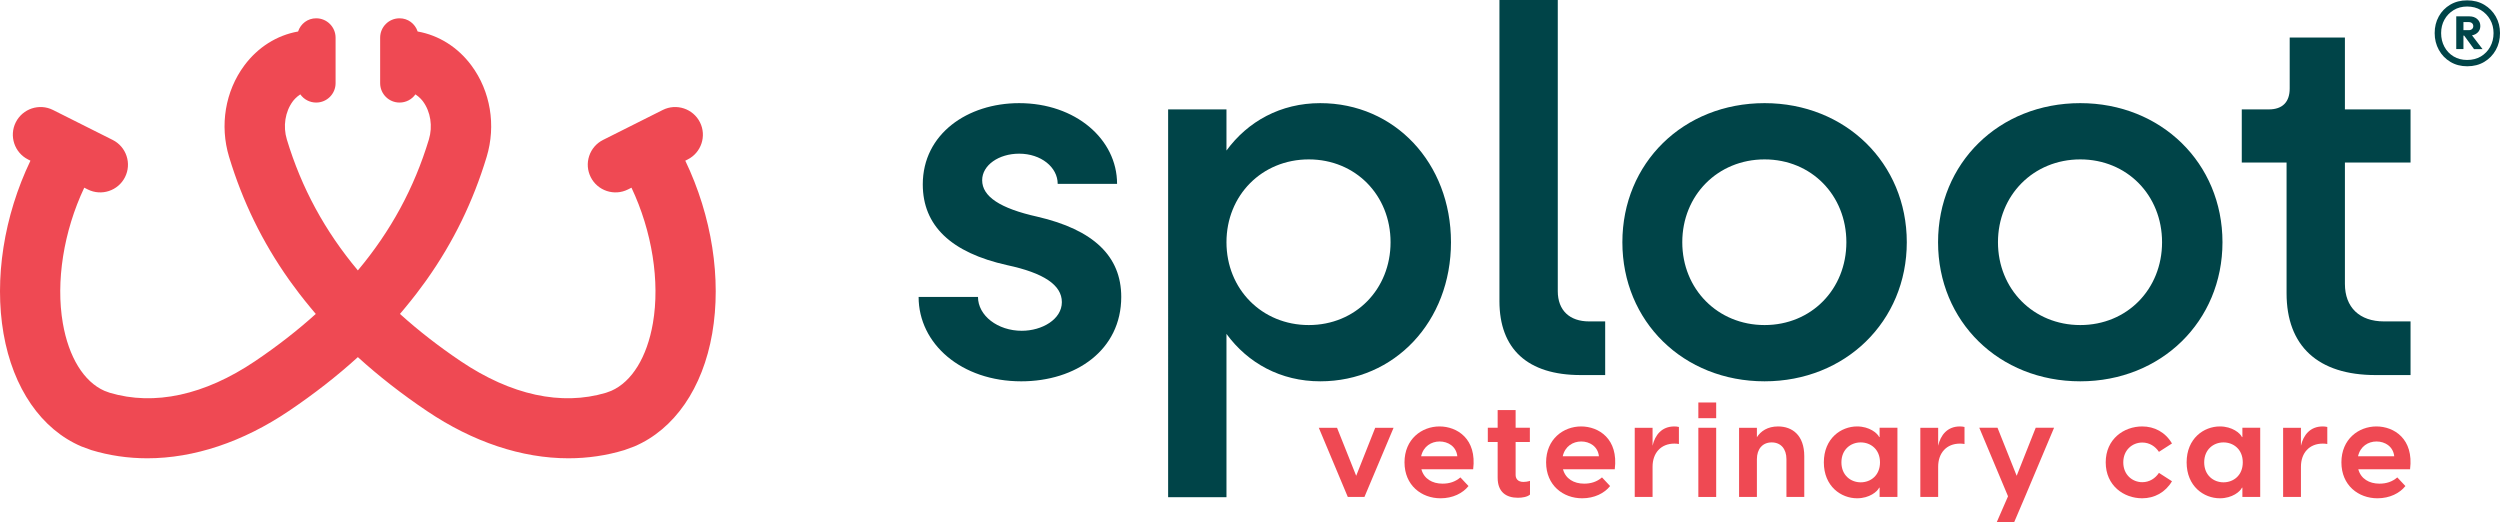
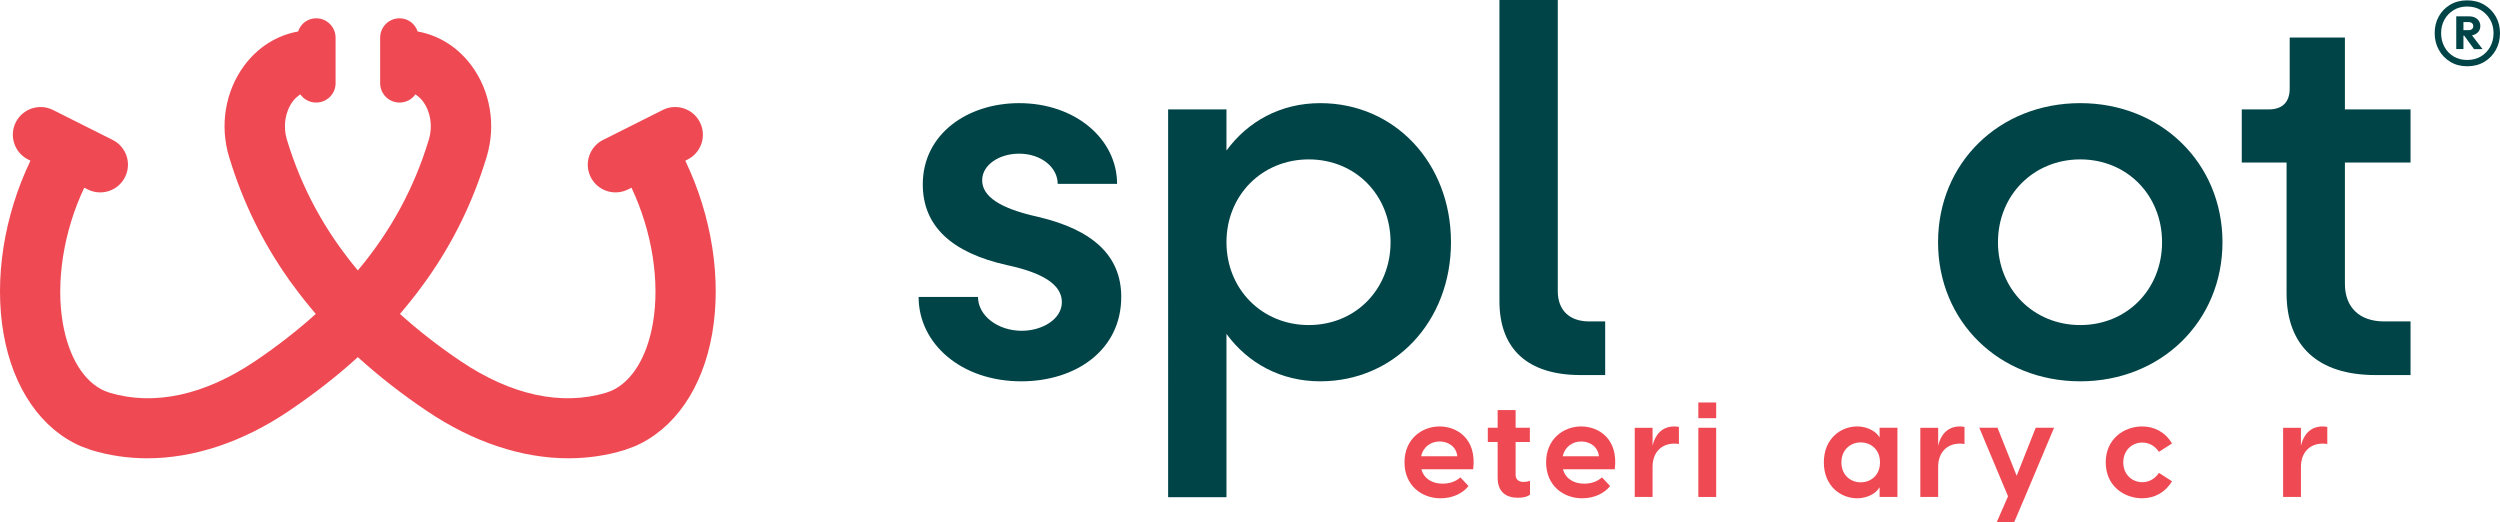
<svg xmlns="http://www.w3.org/2000/svg" id="Layer_2" viewBox="0 0 2474.606 516.939">
  <g id="Components">
    <g id="_7a523735-be86-4c31-a9c6-a85bd9e1d60b_1">
      <path d="M678.32,159.049l2.318-1.165c13.519-6.785,18.997-23.303,12.214-36.82-6.79-13.517-23.308-18.993-36.822-12.213l-59.096,29.663c-6.548,3.286-11.424,8.925-13.733,15.881-2.306,6.954-1.768,14.391,1.519,20.939,6.787,13.519,23.315,18.99,36.825,12.212l3.519-1.767c20.403,43.107,28.33,92.996,21.204,134.174-5.803,33.567-20.804,57.945-41.16,66.89l-5.28,1.942c-44.106,13.142-93.901,2.364-143.803-31.256-21.837-14.715-42.05-30.44-60.13-46.781,1.789-2.077,3.512-4.185,5.254-6.284,1.882-2.262,3.73-4.537,5.557-6.82,1.818-2.279,3.632-4.561,5.396-6.865,2.895-3.765,5.707-7.561,8.456-11.384.628-.877,1.271-1.748,1.891-2.629,26.345-37.228,45.88-77.29,59.249-121.44,9.454-31.217,3.818-65.053-15.073-90.508-13.375-18.031-32.205-29.908-53.223-33.634-2.586-7.803-9.611-13.058-17.854-13.058-.015,0-.028.004-.043.004-.019,0-.036-.004-.055-.004-10.566,0-19.164,8.597-19.164,19.165v45.065c0,10.567,8.598,19.164,19.164,19.164.021,0,.041-.004.061-.004.013,0,.024.004.037.004,6.316,0,12.108-3.087,15.65-8.108,4.09,2.667,6.646,5.84,7.434,6.907,7.591,10.227,9.851,24.689,5.896,37.742-14.55,48.056-37.567,90.499-70.302,129.611-32.735-39.112-55.752-81.554-70.302-129.611-3.955-13.053-1.695-27.515,5.896-37.742.788-1.067,3.344-4.241,7.434-6.907,3.541,5.022,9.334,8.108,15.65,8.108.013,0,.024-.004.037-.004.021,0,.041.004.061.004,10.566,0,19.163-8.597,19.163-19.164v-45.065c0-10.568-8.598-19.165-19.163-19.165-.019,0-.036.004-.055.004-.015,0-.028-.004-.043-.004-8.243,0-15.268,5.255-17.854,13.058-21.018,3.727-39.848,15.603-53.223,33.634-18.891,25.455-24.526,59.291-15.073,90.508,13.37,44.15,32.904,84.212,59.249,121.44.62.881,1.263,1.752,1.891,2.629,2.748,3.823,5.561,7.62,8.456,11.384,1.765,2.304,3.578,4.586,5.396,6.865,1.827,2.283,3.675,4.558,5.557,6.82,1.742,2.099,3.466,4.207,5.254,6.284-18.081,16.341-38.293,32.066-60.13,46.781-49.901,33.619-99.697,44.398-143.803,31.256l-5.28-1.942c-20.355-8.944-35.358-33.323-41.16-66.89-7.126-41.178.802-91.067,21.204-134.174l3.52,1.767c13.509,6.779,30.037,1.307,36.825-12.212,3.287-6.548,3.825-13.986,1.519-20.939-2.309-6.955-7.185-12.595-13.733-15.881l-59.096-29.663c-13.514-6.78-30.032-1.304-36.822,12.213-6.783,13.518-1.305,30.035,12.214,36.82l2.318,1.165C3.84,213.885-5.877,276.026,3.481,330.108c9.371,54.179,37.443,94.915,77.1,111.793l9.818,3.605c17.729,5.389,36.364,8.124,55.391,8.126h.009c46.189,0,94.574-16.149,139.914-46.697,25.109-16.916,47.92-34.71,68.514-53.443,20.594,18.733,43.405,36.527,68.514,53.443,45.34,30.548,93.725,46.697,139.914,46.697h.009c19.027-.002,37.662-2.737,55.391-8.126l9.818-3.605c39.658-16.878,67.73-57.614,77.101-111.793,9.357-54.083-.36-116.223-26.654-171.059Z" style="fill:#ef4953; stroke-width:0px;" />
      <path d="M909.277,293.908h58.781c0,18.563,19.595,33.516,43.314,33.516,20.109,0,39.702-11.344,39.702-28.36s-18.047-28.875-54.14-36.61c-55.688-12.375-83.531-39.188-83.531-79.922,0-50.016,44.343-80.438,95.39-80.438,55.688,0,96.939,35.578,96.939,79.922h-58.781c0-16.5-16.5-29.906-38.157-29.906-20.109,0-36.609,11.344-36.609,26.297,0,15.984,17.531,27.844,54.655,36.094,55.688,12.891,83.016,39.188,83.016,79.407,0,52.594-44.859,83.532-99.001,83.532-59.297,0-101.578-37.125-101.578-83.532Z" style="fill:#004448; stroke-width:0px;" />
      <path d="M1436.246,239.767c0,78.375-55.686,137.673-129.423,137.673-39.186,0-71.671-18.047-92.81-46.922v161.632h-57.752V108.282h57.752v40.734c21.14-28.875,53.624-46.922,92.81-46.922,73.737,0,129.423,59.297,129.423,137.673ZM1376.432,239.767c0-46.406-34.547-81.985-80.95-81.985s-81.469,35.578-81.469,81.985,35.062,81.985,81.469,81.985,80.95-35.578,80.95-81.985Z" style="fill:#004448; stroke-width:0px;" />
      <path d="M1484.208,298.033V0h57.752v288.236c0,19.078,11.857,29.906,30.934,29.906h15.985v53.11h-24.233c-52.593,0-80.439-25.781-80.439-73.219Z" style="fill:#004448; stroke-width:0px;" />
-       <path d="M1605.895,239.767c0-78.375,60.33-137.673,140.768-137.673,79.919,0,140.764,59.297,140.764,137.673s-60.845,137.673-140.764,137.673c-80.439,0-140.768-59.297-140.768-137.673ZM1827.617,239.767c0-46.406-34.551-81.985-80.954-81.985s-81.469,35.578-81.469,81.985,35.062,81.985,81.469,81.985,80.954-35.578,80.954-81.985Z" style="fill:#004448; stroke-width:0px;" />
      <path d="M1918.374,239.767c0-78.375,60.33-137.673,140.768-137.673,79.919,0,140.764,59.297,140.764,137.673s-60.845,137.673-140.764,137.673c-80.439,0-140.768-59.297-140.768-137.673ZM2140.096,239.767c0-46.406-34.551-81.985-80.954-81.985s-81.469,35.578-81.469,81.985,35.062,81.985,81.469,81.985,80.954-35.578,80.954-81.985Z" style="fill:#004448; stroke-width:0px;" />
      <path d="M2321.094,160.876v120.141c0,23.203,14.438,37.125,38.675,37.125h26.294v53.11h-34.547c-57.233,0-88.171-28.875-88.171-80.953v-129.423h-44.345v-52.594h26.814c13.407,0,20.624-7.219,20.624-20.625v-50.532h54.655v71.157h64.969v52.594h-64.969Z" style="fill:#004448; stroke-width:0px;" />
-       <path d="M1305.4,423.423h18.044l18.966,47.547,18.835-47.547h18.175l-28.843,68.49h-16.465l-28.712-68.49Z" style="fill:#ef4953; stroke-width:0px;" />
      <path d="M1390.232,457.67c0-23.05,17.125-35.563,34.641-35.563,17.388,0,37.142,12.247,33.325,42.41h-51.237c2.505,9.352,10.668,14.227,20.943,14.227,6.716,0,12.644-1.845,17.65-6.191l8.032,8.561c-5.662,7.109-15.539,12.116-27.658,12.116-18.835,0-35.694-12.775-35.694-35.559ZM1442.523,451.61c-1.054-9.75-9.221-14.62-17.519-14.62-8.167,0-16.068,4.74-18.306,14.62h35.825Z" style="fill:#ef4953; stroke-width:0px;" />
      <path d="M1482.444,472.947v-35.432h-9.746v-14.092h9.746v-17.519h17.782v17.519h14.096v14.092h-14.096v32.533c0,3.559,1.976,6.982,7.774,6.982,1.579,0,3.948-.262,6.453-1.054v13.567c-2.636,2.37-7.638,3.161-11.984,3.161-11.595,0-20.024-5.666-20.024-19.758Z" style="fill:#ef4953; stroke-width:0px;" />
      <path d="M1530.397,457.67c0-23.05,17.122-35.563,34.641-35.563,17.388,0,37.142,12.247,33.325,42.41h-51.237c2.501,9.352,10.668,14.227,20.943,14.227,6.716,0,12.644-1.845,17.65-6.191l8.032,8.561c-5.662,7.109-15.539,12.116-27.658,12.116-18.835,0-35.694-12.775-35.694-35.559ZM1582.688,451.61c-1.054-9.75-9.221-14.62-17.519-14.62-8.163,0-16.068,4.74-18.306,14.62h35.825Z" style="fill:#ef4953; stroke-width:0px;" />
      <path d="M1618.128,423.423h17.65v17.782c2.37-10.537,9.09-19.098,21.468-19.098,1.583,0,3.03.131,4.612.525v16.859c-1.583-.262-2.899-.394-4.477-.394-13.304,0-21.603,9.221-21.603,22.919v29.897h-17.65v-68.49Z" style="fill:#ef4953; stroke-width:0px;" />
      <path d="M1681.095,398.397h17.65v15.543h-17.65v-15.543ZM1681.095,423.423h17.65v68.49h-17.65v-68.49Z" style="fill:#ef4953; stroke-width:0px;" />
-       <path d="M1721.405,423.423h17.65v9.352c3.821-6.06,10.668-10.668,20.943-10.668,14.092,0,25.949,8.692,25.949,29.503v40.303h-17.65v-37.408c0-10.008-5.4-16.593-14.62-16.593-9.09,0-14.62,6.585-14.62,16.593v37.408h-17.65v-68.49Z" style="fill:#ef4953; stroke-width:0px;" />
      <path d="M1805.319,457.67c0-23.71,16.99-35.563,32.931-35.563,12.247,0,20.151,6.716,21.861,10.537h.398v-9.221h17.646v68.49h-17.646v-9.221h-.398c-1.71,3.821-9.614,10.537-21.861,10.537-15.941,0-32.931-11.853-32.931-35.559ZM1841.805,477.424c9.877,0,19.098-6.847,19.098-19.754s-9.221-19.758-19.098-19.758-19.098,6.978-19.098,19.758,9.221,19.754,19.098,19.754Z" style="fill:#ef4953; stroke-width:0px;" />
      <path d="M1900.823,423.423h17.65v17.782c2.37-10.537,9.09-19.098,21.471-19.098,1.579,0,3.026.131,4.608.525v16.859c-1.583-.262-2.899-.394-4.477-.394-13.304,0-21.603,9.221-21.603,22.919v29.897h-17.65v-68.49Z" style="fill:#ef4953; stroke-width:0px;" />
      <path d="M1987.632,491.253l-28.45-67.83h18.044l18.966,47.547,18.835-47.547h18.175l-28.843,68.49-10.668,25.026h-17.257l11.197-25.686Z" style="fill:#ef4953; stroke-width:0px;" />
      <path d="M2084.325,457.67c0-23.181,18.044-35.563,36.092-35.563,12.116,0,22.915,5.662,29.503,16.859l-12.911,8.298c-3.555-5.404-9.352-9.221-16.462-9.221-9.881,0-18.835,7.376-18.835,19.627s8.954,19.622,18.835,19.622c7.109,0,12.907-3.821,16.462-9.221l12.911,8.298c-6.589,11.066-17.388,16.859-29.503,16.859-18.048,0-36.092-12.378-36.092-35.559Z" style="fill:#ef4953; stroke-width:0px;" />
-       <path d="M2164.417,457.67c0-23.71,16.99-35.563,32.931-35.563,12.247,0,20.151,6.716,21.861,10.537h.398v-9.221h17.646v68.49h-17.646v-9.221h-.398c-1.71,3.821-9.614,10.537-21.861,10.537-15.941,0-32.931-11.853-32.931-35.559ZM2200.903,477.424c9.877,0,19.098-6.847,19.098-19.754s-9.221-19.758-19.098-19.758-19.098,6.978-19.098,19.758,9.221,19.754,19.098,19.754Z" style="fill:#ef4953; stroke-width:0px;" />
      <path d="M2259.921,423.423h17.65v17.782c2.37-10.537,9.09-19.098,21.471-19.098,1.579,0,3.026.131,4.608.525v16.859c-1.583-.262-2.899-.394-4.477-.394-13.304,0-21.603,9.221-21.603,22.919v29.897h-17.65v-68.49Z" style="fill:#ef4953; stroke-width:0px;" />
-       <path d="M2317.62,457.67c0-23.05,17.122-35.563,34.641-35.563,17.388,0,37.142,12.247,33.325,42.41h-51.237c2.501,9.352,10.668,14.227,20.943,14.227,6.716,0,12.644-1.845,17.65-6.191l8.032,8.561c-5.662,7.109-15.539,12.116-27.658,12.116-18.835,0-35.694-12.775-35.694-35.559ZM2369.911,451.61c-1.054-9.75-9.221-14.62-17.519-14.62-8.163,0-16.068,4.74-18.306,14.62h35.825Z" style="fill:#ef4953; stroke-width:0px;" />
      <path d="M2442.199,65.605c-6.299,0-11.869-1.453-16.712-4.36-4.846-2.906-8.646-6.853-11.408-11.844-2.761-4.989-4.142-10.536-4.142-16.64s1.356-11.601,4.069-16.494c2.711-4.891,6.49-8.767,11.335-11.626,4.843-2.857,10.413-4.287,16.712-4.287,6.394,0,12.037,1.453,16.93,4.359,4.891,2.907,8.72,6.808,11.481,11.699,2.761,4.893,4.141,10.343,4.141,16.349,0,6.202-1.38,11.771-4.141,16.712-2.761,4.941-6.565,8.865-11.408,11.771-4.846,2.906-10.463,4.36-16.858,4.36ZM2442.054,59.355c5.231,0,9.784-1.163,13.66-3.488,3.874-2.325,6.926-5.497,9.155-9.519,2.228-4.019,3.343-8.549,3.343-13.588,0-4.941-1.115-9.373-3.343-13.297-2.229-3.924-5.281-7.071-9.155-9.446-3.875-2.373-8.428-3.561-13.66-3.561-5.039,0-9.496,1.188-13.37,3.561-3.876,2.375-6.903,5.522-9.083,9.446-2.18,3.924-3.27,8.356-3.27,13.297,0,5.039,1.09,9.569,3.27,13.588,2.18,4.021,5.207,7.193,9.083,9.519,3.873,2.325,8.331,3.488,13.37,3.488ZM2431.3,48.602V16.195h7.12v32.407h-7.12ZM2436.677,35.232v-5.377h6.976c1.355,0,2.446-.363,3.269-1.09.822-.727,1.235-1.671,1.235-2.834,0-1.258-.413-2.253-1.235-2.979-.824-.727-1.914-1.09-3.269-1.09h-6.976v-5.668h7.702c3.1,0,5.668.897,7.702,2.688,2.034,1.794,3.052,4.094,3.052,6.903,0,2.811-1.018,5.086-3.052,6.83-2.034,1.744-4.65,2.616-7.847,2.616h-7.557ZM2448.884,48.602l-10.172-13.951,7.266-.872,11.335,14.823h-8.428Z" style="fill:#004448; stroke-width:0px;" />
    </g>
  </g>
</svg>